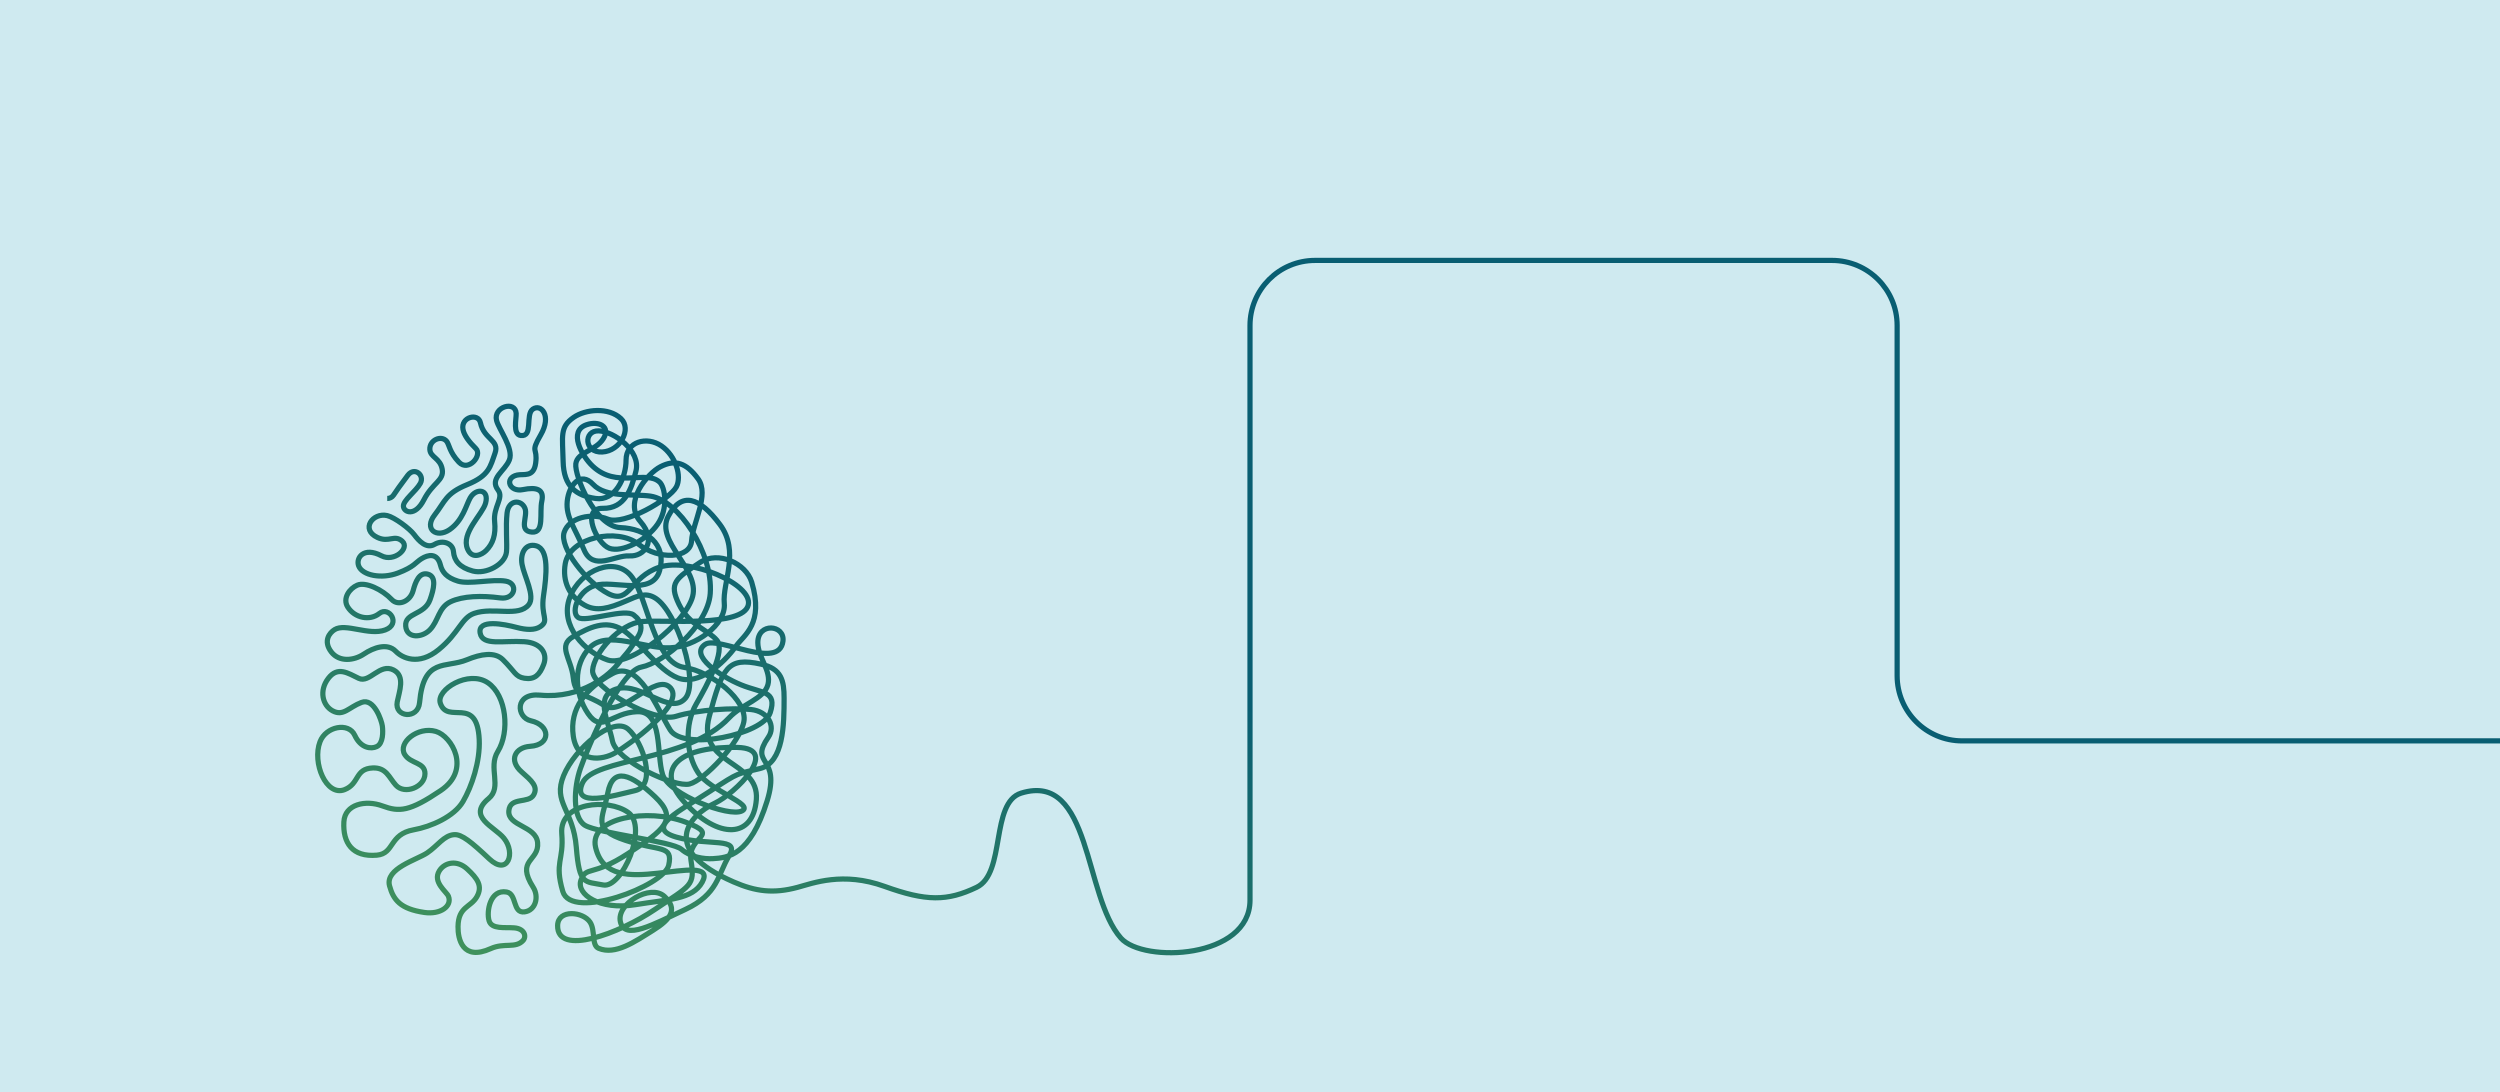
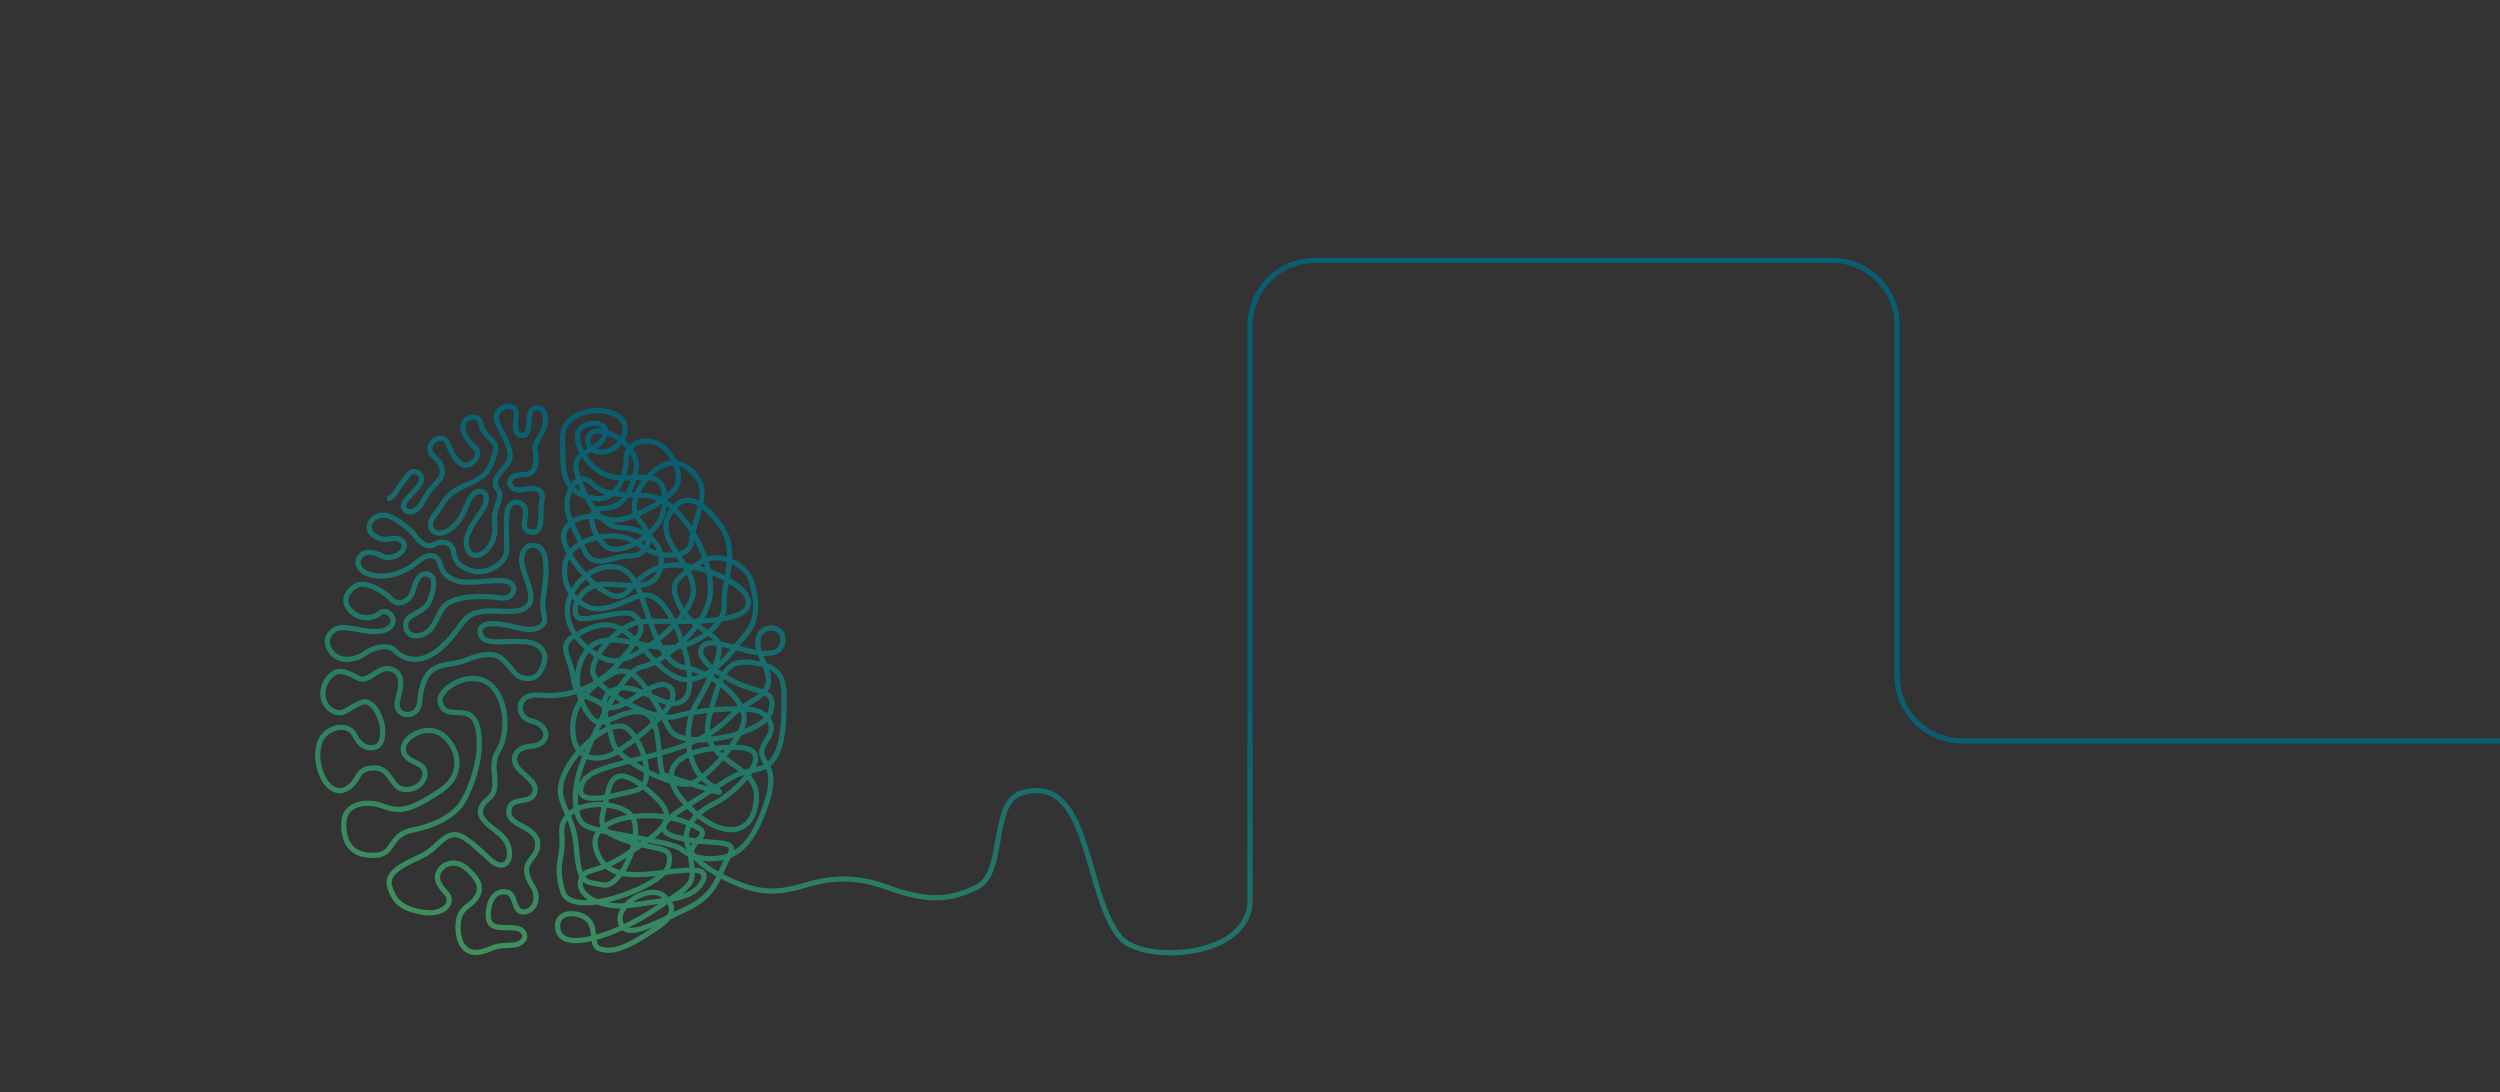
<svg xmlns="http://www.w3.org/2000/svg" width="1920" height="839" viewBox="0 0 1920 839" fill="none">
  <rect x="0" y="0" width="1920" height="839" fill="#333333" stroke="none" />
  <g clip-path="url(#clip0_2598_13)">
-     <rect width="1920" height="839" fill="white" />
-     <rect width="1920" height="839" fill="#CFEAF0" />
-     <path d="M297.386 382.84C299.329 382.84 301.132 381.909 302.15 380.38C304.1 377.458 307.808 372.069 313.211 364.989C318.383 358.225 326.268 364.932 322.823 371.18C319.377 377.434 309.442 384.345 309.827 388.908C310.22 393.48 318.791 397.081 325.551 383.859C332.311 370.638 341.183 369.092 339.618 360.369C338.061 351.646 330.407 351.298 330.114 345.149C329.775 337.89 338.932 334.014 342.963 338.837C345.083 341.377 345.045 347.131 352.452 354.948C359.867 362.764 370.65 349.534 365.455 344.485C360.26 339.436 356.414 334.265 355.581 329.815C353.755 320.193 367.274 316.827 368.962 324.644C371.753 337.55 383.754 337.882 380.2 347.964C376.516 358.395 375.714 365.273 358.95 372.126C342.185 378.98 342.062 384.871 333.745 395.568C325.428 406.265 335.171 413.718 345.307 406.751C355.443 399.776 358.009 387.832 361.062 382.467C365.571 374.529 375.907 375.493 372.924 386.432C370.55 395.115 353.816 409.389 359.088 421.656C362.596 429.829 370.08 426.066 373.317 422.829C378.582 417.569 380.917 410.716 379.877 400.617C378.705 389.208 387.13 382.468 382.528 376.415C375.591 367.32 387.669 362.028 391.184 353.248C394.691 344.469 382.975 329.547 381.341 322.864C378.744 312.288 395.894 307.473 396.41 317.499C396.611 321.456 393.651 333.65 399.902 334.451C409.776 335.713 403.27 318.421 409.167 314.254C415.403 309.836 423.943 319.061 415.295 333.941C406.916 348.353 413.082 343.077 411.394 355.7C409.899 366.867 402.207 363.76 397.204 364.835C387.191 366.996 391.092 378.179 401.621 376.018C412.142 373.858 418.077 375.791 416.127 384.806C414.177 393.82 418.277 409.348 408.619 408.653C397.836 407.876 405.613 396.475 403.178 390.413C400.395 383.52 390.598 383.544 389.427 394.006C388.255 404.469 389.612 418.022 388.972 423.937C387.931 433.559 373.248 441.246 363.104 438.543C352.968 435.841 348.783 430.573 348.251 423.622C347.758 417.262 340.112 414.333 333.729 418.079C327.417 421.777 321.597 415.287 318.09 410.594C314.583 405.901 302.921 397.267 297.433 395.989C286.233 393.375 276.706 406.621 289.833 412.763C298.897 417.003 302.89 410.238 308.933 415.652C314.976 421.065 302.643 431.957 292.954 426.834C279.311 419.624 273.122 428.501 275.465 434.635C278.255 441.95 293.085 444.871 305.688 440.056C318.29 435.25 319.023 431.997 323.786 429.06C328.75 425.993 335.841 424.326 338.246 433.939C339.634 439.498 343.118 443.657 351.689 446.303C360.268 448.949 377.988 444.62 388.332 446.303C398.383 447.937 395.655 460.755 384.239 459.202C370.157 457.283 355.327 457.664 345.977 462.171C336.612 466.678 336.851 476.882 330.029 483.825C324.11 489.853 312.386 490.678 311.577 480.831C310.713 470.368 326.006 472.552 330.261 460.601C333.167 452.412 335.394 443.099 328.896 441.052C321.882 438.842 318.938 447.355 317.296 453.553C315.076 461.961 305.888 465.78 300.878 460.48C293.602 452.784 280.83 446.651 274.371 449.418C268.528 451.919 262.809 459.517 267.094 466.249C272.39 474.568 283.936 477.084 291.343 471.136C298.751 465.189 308.285 479.236 295.814 483.808C283.343 488.38 265.406 478.33 256.989 483.541C253.066 485.977 247.986 492.305 254.453 500.72C260.597 508.699 271.904 507.38 279.435 502.331C286.973 497.281 297.541 493.599 303.877 500.153C308.802 505.243 321.343 511.644 336.928 498.899C352.529 486.155 354.309 474.478 364.16 471.072C378.905 465.966 398.283 474.268 406.091 464.388C411.263 457.85 402.492 442.346 400.927 433.445C399.362 424.544 403.833 417.019 411.757 419.188C421.8 421.931 419.742 441.739 417.414 457.607C415.094 473.475 422.185 476.275 415.002 481.219C410.755 484.132 404.133 483.817 396.896 481.891C387.037 479.277 366.658 475.279 368.77 486.268C370.681 496.278 386.413 491.746 402.746 492.83C415.387 493.672 420.744 501.772 417.568 510.195C414.516 518.304 410.608 522.139 402.777 520.893C395.632 519.752 395.524 515.771 386.182 506.586C379.946 500.453 369.317 502.249 358.688 506.659C342.131 513.529 325.351 504.531 322.221 539.649C321.05 552.75 302.767 550.937 305.071 539.05C306.628 531 311.43 519.282 302.235 514.541C291.621 509.054 283.844 524.938 275.527 520.974C267.21 517.009 259.417 511.474 252.141 520.974C244.857 530.473 247.717 541.802 255.509 545.953C263.765 550.339 267.749 543.25 277.631 539.463C287.281 535.765 293.124 553.478 293.648 557.629C294.165 561.78 294.427 570.988 289.301 573.4C284.969 575.431 277.084 574.719 272.413 564.62C267.734 554.522 250.314 557.807 245.767 569.669C239.569 585.853 250.592 611.941 264.612 606.455C276.267 601.891 272.428 590.36 286.249 589.794C296.708 589.357 298.643 597.028 304.054 603.048C310.783 610.533 326.222 604.561 326.376 594.301C326.507 585.222 315.415 586.8 310.868 579.526C305.218 570.479 320.872 557.677 334.747 561.731C346.933 565.3 362.318 591.048 338.416 607.166C314.506 623.286 306.713 623.763 293.717 618.957C280.722 614.15 264.844 617.605 264.096 631.159C263.202 647.245 270.509 658.428 289.432 656.769C303.137 655.563 298.589 640.723 317.689 637.292C331.078 634.889 348.806 627.137 355.566 615.59C362.326 604.051 368.831 584.744 368.037 567.987C366.411 533.427 343.611 556.958 338.154 539.973C334.847 529.696 359.767 514.29 374.643 524.332C389.072 534.066 391.623 562.112 382.312 577.171C374.581 589.673 385.943 604.448 375.267 613.292C358.341 627.299 379.776 634.873 386.999 643.725C396.302 655.118 389.951 672.985 375.784 659.642C361.856 646.517 354.595 640.65 348.883 641.006C340.89 641.508 336.211 649.551 328.025 655.053C320.117 660.362 295.544 667.045 299.182 680.389C302.119 691.159 307.53 698.07 325.883 700.764C338.161 702.569 347.426 695.982 344.397 688.319C343.033 684.847 332.026 677.5 337.383 668.842C341.468 662.239 351.026 660.184 358.819 667.402C366.611 674.612 370.912 680.389 366.234 688.683C361.555 696.977 352.013 696.062 351.766 711.558C351.604 721.18 355.242 738.302 376.924 728.518C387.322 723.833 395.948 728.615 401.713 722.328C404.442 719.35 403.078 713.225 394.892 712.594C387.492 712.02 377.58 713.856 375.591 707.075C373.494 699.979 376.408 682.8 389.103 685.074C397.158 686.514 393.481 701.5 402.792 700.327C411.371 699.242 414.123 688.723 409.506 681.465C395.732 659.828 414.316 661.632 412.882 647.083C411.61 634.136 389.75 634.581 390.791 622.679C391.755 611.633 405.991 617.508 409.891 610.419C413.398 604.035 408.319 599.625 400.611 592.836C390.267 583.733 395.817 573.902 407.116 573.181C423.396 572.146 422.879 556.917 407.679 553.551C396.48 551.075 395.03 531.995 414.77 533.864C446.781 536.906 468.764 518.142 475.694 508.529C479.756 502.905 482.677 501.545 490.57 487.911C493.291 483.217 493.306 477.335 486.67 472.286C480.041 467.237 453.148 476.971 445.348 474.81C437.555 472.65 442.696 454.282 456.779 449.686C470.861 445.089 501.007 458.174 506.587 438.195C512.345 417.561 496.02 405.95 476.526 405.205C457.033 404.469 441.054 365.176 442.226 356.153C443.398 347.131 457.233 346.418 463.276 337.04C469.319 327.662 459.939 322.904 450.412 326.222C436.214 331.166 446.735 350.076 455.091 357.957C473.674 375.517 496.02 360.604 506.541 370.217C510.719 374.028 513.555 390.333 504.984 402.673C496.405 415.021 477.698 424.674 467.955 421.065C458.212 417.456 445.733 390.05 462.891 390.405C480.049 390.761 484.997 375.298 488.42 361.737C492.32 346.321 471.462 331.263 459.769 330.899C448.076 330.535 448.462 347.851 462.498 347.131C476.534 346.411 485.283 329.385 476.919 321.52C467.354 312.522 449.71 314.222 440.584 320.549C429.678 328.099 432.098 334.872 432.483 354.341C432.876 373.818 442.619 380.671 457.434 382.831C472.248 384.992 480.82 367.32 480.82 353.256C480.82 339.193 496.713 334.67 508.021 342.486C519.059 350.116 523.745 365.928 519.429 373.955C514.195 383.689 479.263 403.748 466.791 398.699C454.32 393.65 437.17 397.243 433.269 408.798C429.369 420.353 450.42 447.274 467.184 455.924C483.941 464.574 483.556 443.147 506.564 435.573C529.565 428 578.248 448.472 574.694 464.534C570.856 481.907 510.464 475.879 493.314 477.319C476.164 478.759 456.008 501.537 455.106 514.824C454.204 528.118 502.232 555.388 519.043 550.168C535.854 544.949 563.695 543.444 576.907 544.925C590.126 546.406 595.845 557.839 590.095 566.142C574.825 588.192 600.154 579.671 589.124 615.194C576.136 657.02 559.109 658.776 547.501 659.448C540.81 659.836 530.497 658.428 523.337 652.238C516.176 646.048 459.099 639.922 449.263 633.845C439.444 627.768 440.684 604.634 445.756 590.206C450.82 575.779 475.455 515.52 492.543 512.307C509.632 509.087 543.716 480.677 545.466 455.843C547.686 424.294 521.047 384.199 499.565 381.027C486.624 379.118 465.265 382.468 455.507 372.013C445.764 361.55 436.8 372.733 435.628 385C434.456 397.259 441.478 405.197 448.493 422.15C455.507 439.101 472.087 426.204 483.386 426.932C494.694 427.652 505.022 415.66 491.765 400.512C478.515 385.364 497.476 363.501 507.142 358.484C518.612 352.52 527.152 355.481 536.116 367.741C545.081 379.999 531.915 401.596 531.137 415.304C530.358 429.011 506.186 430.451 490.208 417.828C474.229 405.205 437.624 412.463 434.11 432.903C431.782 446.465 437.231 458.06 448.878 464.711C458.02 469.931 467.747 467.228 480.534 461.685C489.707 457.704 495.827 454.541 503.504 459.468C520.014 470.085 537.118 523.79 526.397 536.227C514.596 549.918 492.613 524 474.222 528.904C455.823 533.815 467.231 553.292 470.321 568.933C473.405 584.574 518.272 604.998 529.572 602.118C540.872 599.237 568.166 570.503 571.28 554.271C574.409 538.039 546.522 515.625 525.41 512.558C502.579 509.241 497.608 460.383 485.521 443.431C473.428 426.478 445.756 437.297 437.57 458.943C429.385 480.58 449.726 501.262 466.814 506.91C483.895 512.558 526.643 478.557 531.954 458.028C537.45 436.722 503.065 416.023 513.201 396.547C523.337 377.07 537.28 381.868 552.873 402.785C568.466 423.703 554.692 447.209 556.249 463.433C557.806 479.657 534.243 496.804 514.365 497.532C494.486 498.26 466.414 483.825 453.156 497.167C439.906 510.511 441.07 532.512 451.599 548.024C462.12 563.536 469.528 547.304 489.414 546.584C509.293 545.864 503.982 579.404 508.907 594.916C513.833 610.428 560.08 627.841 569.823 622.792C579.566 617.742 545.543 607.539 536.193 593.468C526.836 579.404 525.672 556.319 534.636 540.814C543.601 525.303 557.244 499.7 550.615 491.762C543.986 483.824 529.218 480.272 521.425 464.04C513.632 447.808 518.442 444.604 537.75 431.892C551.571 422.804 572.929 432.571 577.292 447.088C586.904 479.067 571.365 487.692 565.553 495.849C555.286 510.276 536.186 526.743 520.592 520.666C504.999 514.589 490.177 491.034 477.706 483.46C465.234 475.887 452.755 481.656 440.284 488.874C427.812 496.083 438.727 505.461 440.284 520.666C441.841 535.87 450.42 532.569 464.063 541.891C477.706 551.213 504.221 515.56 515.135 528.548C526.05 541.535 481.606 572.906 472.248 578.32C462.891 583.733 443.405 586.614 440.284 565.332C437.162 544.051 450.026 528.548 470.298 517.365C490.57 506.182 504.606 544.415 514.742 560.647C524.878 576.879 586.079 564.257 591.536 547.304C596.993 530.352 585.301 532.52 569.314 526.023C553.336 519.533 528.94 503.229 541.674 494.813C551.702 488.194 598.52 515.334 601.318 492.409C602.875 479.665 581.886 477.78 582.009 493.648C582.086 504.846 592.577 515.31 589.756 525.829C586.788 536.89 569.9 540.588 559.957 551.269C528.385 585.174 455.869 581.929 447.298 601.397C438.719 620.874 471.077 611.132 487.834 607.166C504.606 603.202 494.07 570.018 482.377 559.919C470.684 549.821 441.448 574.703 432.869 595.628C424.29 616.545 440.276 621.594 442.611 650.805C444.947 680.017 448.917 676.836 463.269 679.661C477.621 682.477 498.093 635.269 482.5 623.998C466.907 612.734 429.485 616.181 431.435 640.23C433.146 661.406 425.585 661.867 432.214 684.588C438.842 707.31 510.04 680.381 513.555 664.513C517.062 648.645 506.541 654.05 480.419 645.4C454.304 636.742 462.876 629.532 466.776 608.971C470.676 588.41 484.704 594.543 503.026 611.86C521.348 629.168 510.04 637.381 482.369 655.499C454.69 673.616 450.127 664.804 446.165 675.987C442.311 686.854 460.656 699.251 487.826 694.816C513.571 690.617 531.885 690.851 539.284 677.508C546.692 664.165 525.24 668.494 504.976 670.655C484.704 672.815 462.876 673.899 457.418 650.822C451.961 627.736 497.954 620.526 526.412 631.345C554.877 642.163 527.584 641.443 530.698 660.92C533.827 680.397 530.698 679.677 503.018 698.426C475.339 717.182 427.758 734.66 428.252 710.79C428.514 698.102 447.745 700.019 453.156 708.208C457.418 714.641 454.089 725.953 459.746 728.316C472.611 733.681 487.425 723.307 501.454 714.536C515.49 705.764 520.731 698.11 510.202 688.368C499.681 678.633 472.996 694.088 476.503 708.16C480.01 722.223 501.061 710.32 526.397 698.426C551.733 686.522 550.954 672.095 559.918 657.311C568.89 642.528 544.325 650.101 519.382 642.884C494.432 635.674 522.504 622.687 545.497 607.539C568.505 592.391 565.514 594.754 583.705 590.231C601.896 585.699 602.189 556.132 602.189 536.178C602.189 522.835 600.362 513.586 584.483 510.074C558.546 504.329 554.854 512.687 544.718 550.201C534.582 587.706 583.219 583.669 580.884 613.964C578.548 644.259 551.733 644.697 526.011 616.561C500.282 588.427 524.978 573.044 566.301 574.023C600.177 574.833 563.965 609.764 549.312 616.667C528.655 626.401 506.125 652.359 563.449 677.347C580.406 684.742 594.049 686.449 612.556 681.473C624.179 678.349 647.395 669.214 679.359 680.753C711.332 692.292 727.385 692.292 750 681.473C772.607 670.655 760.473 616.465 784.253 609.118C838.468 592.366 832.131 688.128 860.864 720.468C878.218 740 960 736.293 960 691.368C960 675.704 960 324 960 324V250C960 222.386 982.386 200 1010 200H1235H1407C1434.61 200 1457 222.386 1457 250V407V519C1457 546.614 1479.39 569 1507 569H1678L1920 569" stroke="url(#paint0_linear_2598_13)" stroke-width="4" stroke-miterlimit="10" />
+     <path d="M297.386 382.84C299.329 382.84 301.132 381.909 302.15 380.38C304.1 377.458 307.808 372.069 313.211 364.989C318.383 358.225 326.268 364.932 322.823 371.18C319.377 377.434 309.442 384.345 309.827 388.908C310.22 393.48 318.791 397.081 325.551 383.859C332.311 370.638 341.183 369.092 339.618 360.369C338.061 351.646 330.407 351.298 330.114 345.149C329.775 337.89 338.932 334.014 342.963 338.837C345.083 341.377 345.045 347.131 352.452 354.948C359.867 362.764 370.65 349.534 365.455 344.485C360.26 339.436 356.414 334.265 355.581 329.815C353.755 320.193 367.274 316.827 368.962 324.644C371.753 337.55 383.754 337.882 380.2 347.964C376.516 358.395 375.714 365.273 358.95 372.126C342.185 378.98 342.062 384.871 333.745 395.568C325.428 406.265 335.171 413.718 345.307 406.751C355.443 399.776 358.009 387.832 361.062 382.467C365.571 374.529 375.907 375.493 372.924 386.432C370.55 395.115 353.816 409.389 359.088 421.656C362.596 429.829 370.08 426.066 373.317 422.829C378.582 417.569 380.917 410.716 379.877 400.617C378.705 389.208 387.13 382.468 382.528 376.415C375.591 367.32 387.669 362.028 391.184 353.248C394.691 344.469 382.975 329.547 381.341 322.864C378.744 312.288 395.894 307.473 396.41 317.499C396.611 321.456 393.651 333.65 399.902 334.451C409.776 335.713 403.27 318.421 409.167 314.254C415.403 309.836 423.943 319.061 415.295 333.941C406.916 348.353 413.082 343.077 411.394 355.7C409.899 366.867 402.207 363.76 397.204 364.835C387.191 366.996 391.092 378.179 401.621 376.018C412.142 373.858 418.077 375.791 416.127 384.806C414.177 393.82 418.277 409.348 408.619 408.653C397.836 407.876 405.613 396.475 403.178 390.413C400.395 383.52 390.598 383.544 389.427 394.006C388.255 404.469 389.612 418.022 388.972 423.937C387.931 433.559 373.248 441.246 363.104 438.543C352.968 435.841 348.783 430.573 348.251 423.622C347.758 417.262 340.112 414.333 333.729 418.079C327.417 421.777 321.597 415.287 318.09 410.594C314.583 405.901 302.921 397.267 297.433 395.989C286.233 393.375 276.706 406.621 289.833 412.763C298.897 417.003 302.89 410.238 308.933 415.652C314.976 421.065 302.643 431.957 292.954 426.834C279.311 419.624 273.122 428.501 275.465 434.635C278.255 441.95 293.085 444.871 305.688 440.056C318.29 435.25 319.023 431.997 323.786 429.06C328.75 425.993 335.841 424.326 338.246 433.939C339.634 439.498 343.118 443.657 351.689 446.303C360.268 448.949 377.988 444.62 388.332 446.303C398.383 447.937 395.655 460.755 384.239 459.202C370.157 457.283 355.327 457.664 345.977 462.171C336.612 466.678 336.851 476.882 330.029 483.825C324.11 489.853 312.386 490.678 311.577 480.831C310.713 470.368 326.006 472.552 330.261 460.601C333.167 452.412 335.394 443.099 328.896 441.052C321.882 438.842 318.938 447.355 317.296 453.553C315.076 461.961 305.888 465.78 300.878 460.48C293.602 452.784 280.83 446.651 274.371 449.418C268.528 451.919 262.809 459.517 267.094 466.249C272.39 474.568 283.936 477.084 291.343 471.136C298.751 465.189 308.285 479.236 295.814 483.808C283.343 488.38 265.406 478.33 256.989 483.541C253.066 485.977 247.986 492.305 254.453 500.72C260.597 508.699 271.904 507.38 279.435 502.331C286.973 497.281 297.541 493.599 303.877 500.153C308.802 505.243 321.343 511.644 336.928 498.899C352.529 486.155 354.309 474.478 364.16 471.072C378.905 465.966 398.283 474.268 406.091 464.388C411.263 457.85 402.492 442.346 400.927 433.445C399.362 424.544 403.833 417.019 411.757 419.188C421.8 421.931 419.742 441.739 417.414 457.607C415.094 473.475 422.185 476.275 415.002 481.219C410.755 484.132 404.133 483.817 396.896 481.891C387.037 479.277 366.658 475.279 368.77 486.268C370.681 496.278 386.413 491.746 402.746 492.83C415.387 493.672 420.744 501.772 417.568 510.195C414.516 518.304 410.608 522.139 402.777 520.893C395.632 519.752 395.524 515.771 386.182 506.586C379.946 500.453 369.317 502.249 358.688 506.659C342.131 513.529 325.351 504.531 322.221 539.649C321.05 552.75 302.767 550.937 305.071 539.05C306.628 531 311.43 519.282 302.235 514.541C291.621 509.054 283.844 524.938 275.527 520.974C267.21 517.009 259.417 511.474 252.141 520.974C244.857 530.473 247.717 541.802 255.509 545.953C263.765 550.339 267.749 543.25 277.631 539.463C287.281 535.765 293.124 553.478 293.648 557.629C294.165 561.78 294.427 570.988 289.301 573.4C284.969 575.431 277.084 574.719 272.413 564.62C267.734 554.522 250.314 557.807 245.767 569.669C239.569 585.853 250.592 611.941 264.612 606.455C276.267 601.891 272.428 590.36 286.249 589.794C296.708 589.357 298.643 597.028 304.054 603.048C310.783 610.533 326.222 604.561 326.376 594.301C326.507 585.222 315.415 586.8 310.868 579.526C305.218 570.479 320.872 557.677 334.747 561.731C346.933 565.3 362.318 591.048 338.416 607.166C314.506 623.286 306.713 623.763 293.717 618.957C280.722 614.15 264.844 617.605 264.096 631.159C263.202 647.245 270.509 658.428 289.432 656.769C303.137 655.563 298.589 640.723 317.689 637.292C331.078 634.889 348.806 627.137 355.566 615.59C362.326 604.051 368.831 584.744 368.037 567.987C366.411 533.427 343.611 556.958 338.154 539.973C334.847 529.696 359.767 514.29 374.643 524.332C389.072 534.066 391.623 562.112 382.312 577.171C374.581 589.673 385.943 604.448 375.267 613.292C358.341 627.299 379.776 634.873 386.999 643.725C396.302 655.118 389.951 672.985 375.784 659.642C361.856 646.517 354.595 640.65 348.883 641.006C340.89 641.508 336.211 649.551 328.025 655.053C320.117 660.362 295.544 667.045 299.182 680.389C302.119 691.159 307.53 698.07 325.883 700.764C338.161 702.569 347.426 695.982 344.397 688.319C343.033 684.847 332.026 677.5 337.383 668.842C341.468 662.239 351.026 660.184 358.819 667.402C366.611 674.612 370.912 680.389 366.234 688.683C361.555 696.977 352.013 696.062 351.766 711.558C351.604 721.18 355.242 738.302 376.924 728.518C387.322 723.833 395.948 728.615 401.713 722.328C404.442 719.35 403.078 713.225 394.892 712.594C387.492 712.02 377.58 713.856 375.591 707.075C373.494 699.979 376.408 682.8 389.103 685.074C397.158 686.514 393.481 701.5 402.792 700.327C411.371 699.242 414.123 688.723 409.506 681.465C395.732 659.828 414.316 661.632 412.882 647.083C411.61 634.136 389.75 634.581 390.791 622.679C391.755 611.633 405.991 617.508 409.891 610.419C413.398 604.035 408.319 599.625 400.611 592.836C390.267 583.733 395.817 573.902 407.116 573.181C423.396 572.146 422.879 556.917 407.679 553.551C396.48 551.075 395.03 531.995 414.77 533.864C446.781 536.906 468.764 518.142 475.694 508.529C479.756 502.905 482.677 501.545 490.57 487.911C493.291 483.217 493.306 477.335 486.67 472.286C480.041 467.237 453.148 476.971 445.348 474.81C437.555 472.65 442.696 454.282 456.779 449.686C470.861 445.089 501.007 458.174 506.587 438.195C512.345 417.561 496.02 405.95 476.526 405.205C457.033 404.469 441.054 365.176 442.226 356.153C443.398 347.131 457.233 346.418 463.276 337.04C469.319 327.662 459.939 322.904 450.412 326.222C436.214 331.166 446.735 350.076 455.091 357.957C473.674 375.517 496.02 360.604 506.541 370.217C510.719 374.028 513.555 390.333 504.984 402.673C496.405 415.021 477.698 424.674 467.955 421.065C458.212 417.456 445.733 390.05 462.891 390.405C480.049 390.761 484.997 375.298 488.42 361.737C492.32 346.321 471.462 331.263 459.769 330.899C448.076 330.535 448.462 347.851 462.498 347.131C476.534 346.411 485.283 329.385 476.919 321.52C467.354 312.522 449.71 314.222 440.584 320.549C429.678 328.099 432.098 334.872 432.483 354.341C432.876 373.818 442.619 380.671 457.434 382.831C472.248 384.992 480.82 367.32 480.82 353.256C480.82 339.193 496.713 334.67 508.021 342.486C519.059 350.116 523.745 365.928 519.429 373.955C514.195 383.689 479.263 403.748 466.791 398.699C454.32 393.65 437.17 397.243 433.269 408.798C429.369 420.353 450.42 447.274 467.184 455.924C483.941 464.574 483.556 443.147 506.564 435.573C529.565 428 578.248 448.472 574.694 464.534C570.856 481.907 510.464 475.879 493.314 477.319C476.164 478.759 456.008 501.537 455.106 514.824C454.204 528.118 502.232 555.388 519.043 550.168C535.854 544.949 563.695 543.444 576.907 544.925C590.126 546.406 595.845 557.839 590.095 566.142C574.825 588.192 600.154 579.671 589.124 615.194C576.136 657.02 559.109 658.776 547.501 659.448C540.81 659.836 530.497 658.428 523.337 652.238C516.176 646.048 459.099 639.922 449.263 633.845C439.444 627.768 440.684 604.634 445.756 590.206C450.82 575.779 475.455 515.52 492.543 512.307C509.632 509.087 543.716 480.677 545.466 455.843C547.686 424.294 521.047 384.199 499.565 381.027C486.624 379.118 465.265 382.468 455.507 372.013C445.764 361.55 436.8 372.733 435.628 385C434.456 397.259 441.478 405.197 448.493 422.15C455.507 439.101 472.087 426.204 483.386 426.932C494.694 427.652 505.022 415.66 491.765 400.512C478.515 385.364 497.476 363.501 507.142 358.484C518.612 352.52 527.152 355.481 536.116 367.741C545.081 379.999 531.915 401.596 531.137 415.304C530.358 429.011 506.186 430.451 490.208 417.828C474.229 405.205 437.624 412.463 434.11 432.903C431.782 446.465 437.231 458.06 448.878 464.711C458.02 469.931 467.747 467.228 480.534 461.685C489.707 457.704 495.827 454.541 503.504 459.468C520.014 470.085 537.118 523.79 526.397 536.227C514.596 549.918 492.613 524 474.222 528.904C455.823 533.815 467.231 553.292 470.321 568.933C473.405 584.574 518.272 604.998 529.572 602.118C540.872 599.237 568.166 570.503 571.28 554.271C574.409 538.039 546.522 515.625 525.41 512.558C502.579 509.241 497.608 460.383 485.521 443.431C473.428 426.478 445.756 437.297 437.57 458.943C429.385 480.58 449.726 501.262 466.814 506.91C483.895 512.558 526.643 478.557 531.954 458.028C537.45 436.722 503.065 416.023 513.201 396.547C523.337 377.07 537.28 381.868 552.873 402.785C568.466 423.703 554.692 447.209 556.249 463.433C557.806 479.657 534.243 496.804 514.365 497.532C494.486 498.26 466.414 483.825 453.156 497.167C439.906 510.511 441.07 532.512 451.599 548.024C462.12 563.536 469.528 547.304 489.414 546.584C509.293 545.864 503.982 579.404 508.907 594.916C579.566 617.742 545.543 607.539 536.193 593.468C526.836 579.404 525.672 556.319 534.636 540.814C543.601 525.303 557.244 499.7 550.615 491.762C543.986 483.824 529.218 480.272 521.425 464.04C513.632 447.808 518.442 444.604 537.75 431.892C551.571 422.804 572.929 432.571 577.292 447.088C586.904 479.067 571.365 487.692 565.553 495.849C555.286 510.276 536.186 526.743 520.592 520.666C504.999 514.589 490.177 491.034 477.706 483.46C465.234 475.887 452.755 481.656 440.284 488.874C427.812 496.083 438.727 505.461 440.284 520.666C441.841 535.87 450.42 532.569 464.063 541.891C477.706 551.213 504.221 515.56 515.135 528.548C526.05 541.535 481.606 572.906 472.248 578.32C462.891 583.733 443.405 586.614 440.284 565.332C437.162 544.051 450.026 528.548 470.298 517.365C490.57 506.182 504.606 544.415 514.742 560.647C524.878 576.879 586.079 564.257 591.536 547.304C596.993 530.352 585.301 532.52 569.314 526.023C553.336 519.533 528.94 503.229 541.674 494.813C551.702 488.194 598.52 515.334 601.318 492.409C602.875 479.665 581.886 477.78 582.009 493.648C582.086 504.846 592.577 515.31 589.756 525.829C586.788 536.89 569.9 540.588 559.957 551.269C528.385 585.174 455.869 581.929 447.298 601.397C438.719 620.874 471.077 611.132 487.834 607.166C504.606 603.202 494.07 570.018 482.377 559.919C470.684 549.821 441.448 574.703 432.869 595.628C424.29 616.545 440.276 621.594 442.611 650.805C444.947 680.017 448.917 676.836 463.269 679.661C477.621 682.477 498.093 635.269 482.5 623.998C466.907 612.734 429.485 616.181 431.435 640.23C433.146 661.406 425.585 661.867 432.214 684.588C438.842 707.31 510.04 680.381 513.555 664.513C517.062 648.645 506.541 654.05 480.419 645.4C454.304 636.742 462.876 629.532 466.776 608.971C470.676 588.41 484.704 594.543 503.026 611.86C521.348 629.168 510.04 637.381 482.369 655.499C454.69 673.616 450.127 664.804 446.165 675.987C442.311 686.854 460.656 699.251 487.826 694.816C513.571 690.617 531.885 690.851 539.284 677.508C546.692 664.165 525.24 668.494 504.976 670.655C484.704 672.815 462.876 673.899 457.418 650.822C451.961 627.736 497.954 620.526 526.412 631.345C554.877 642.163 527.584 641.443 530.698 660.92C533.827 680.397 530.698 679.677 503.018 698.426C475.339 717.182 427.758 734.66 428.252 710.79C428.514 698.102 447.745 700.019 453.156 708.208C457.418 714.641 454.089 725.953 459.746 728.316C472.611 733.681 487.425 723.307 501.454 714.536C515.49 705.764 520.731 698.11 510.202 688.368C499.681 678.633 472.996 694.088 476.503 708.16C480.01 722.223 501.061 710.32 526.397 698.426C551.733 686.522 550.954 672.095 559.918 657.311C568.89 642.528 544.325 650.101 519.382 642.884C494.432 635.674 522.504 622.687 545.497 607.539C568.505 592.391 565.514 594.754 583.705 590.231C601.896 585.699 602.189 556.132 602.189 536.178C602.189 522.835 600.362 513.586 584.483 510.074C558.546 504.329 554.854 512.687 544.718 550.201C534.582 587.706 583.219 583.669 580.884 613.964C578.548 644.259 551.733 644.697 526.011 616.561C500.282 588.427 524.978 573.044 566.301 574.023C600.177 574.833 563.965 609.764 549.312 616.667C528.655 626.401 506.125 652.359 563.449 677.347C580.406 684.742 594.049 686.449 612.556 681.473C624.179 678.349 647.395 669.214 679.359 680.753C711.332 692.292 727.385 692.292 750 681.473C772.607 670.655 760.473 616.465 784.253 609.118C838.468 592.366 832.131 688.128 860.864 720.468C878.218 740 960 736.293 960 691.368C960 675.704 960 324 960 324V250C960 222.386 982.386 200 1010 200H1235H1407C1434.61 200 1457 222.386 1457 250V407V519C1457 546.614 1479.39 569 1507 569H1678L1920 569" stroke="url(#paint0_linear_2598_13)" stroke-width="4" stroke-miterlimit="10" />
  </g>
  <defs>
    <linearGradient id="paint0_linear_2598_13" x1="354.887" y1="290.6" x2="73.888" y2="965.49" gradientUnits="userSpaceOnUse">
      <stop stop-color="#095E72" />
      <stop offset="1" stop-color="#6BBB4A" />
    </linearGradient>
    <clipPath id="clip0_2598_13">
      <rect width="1920" height="839" fill="white" />
    </clipPath>
  </defs>
</svg>